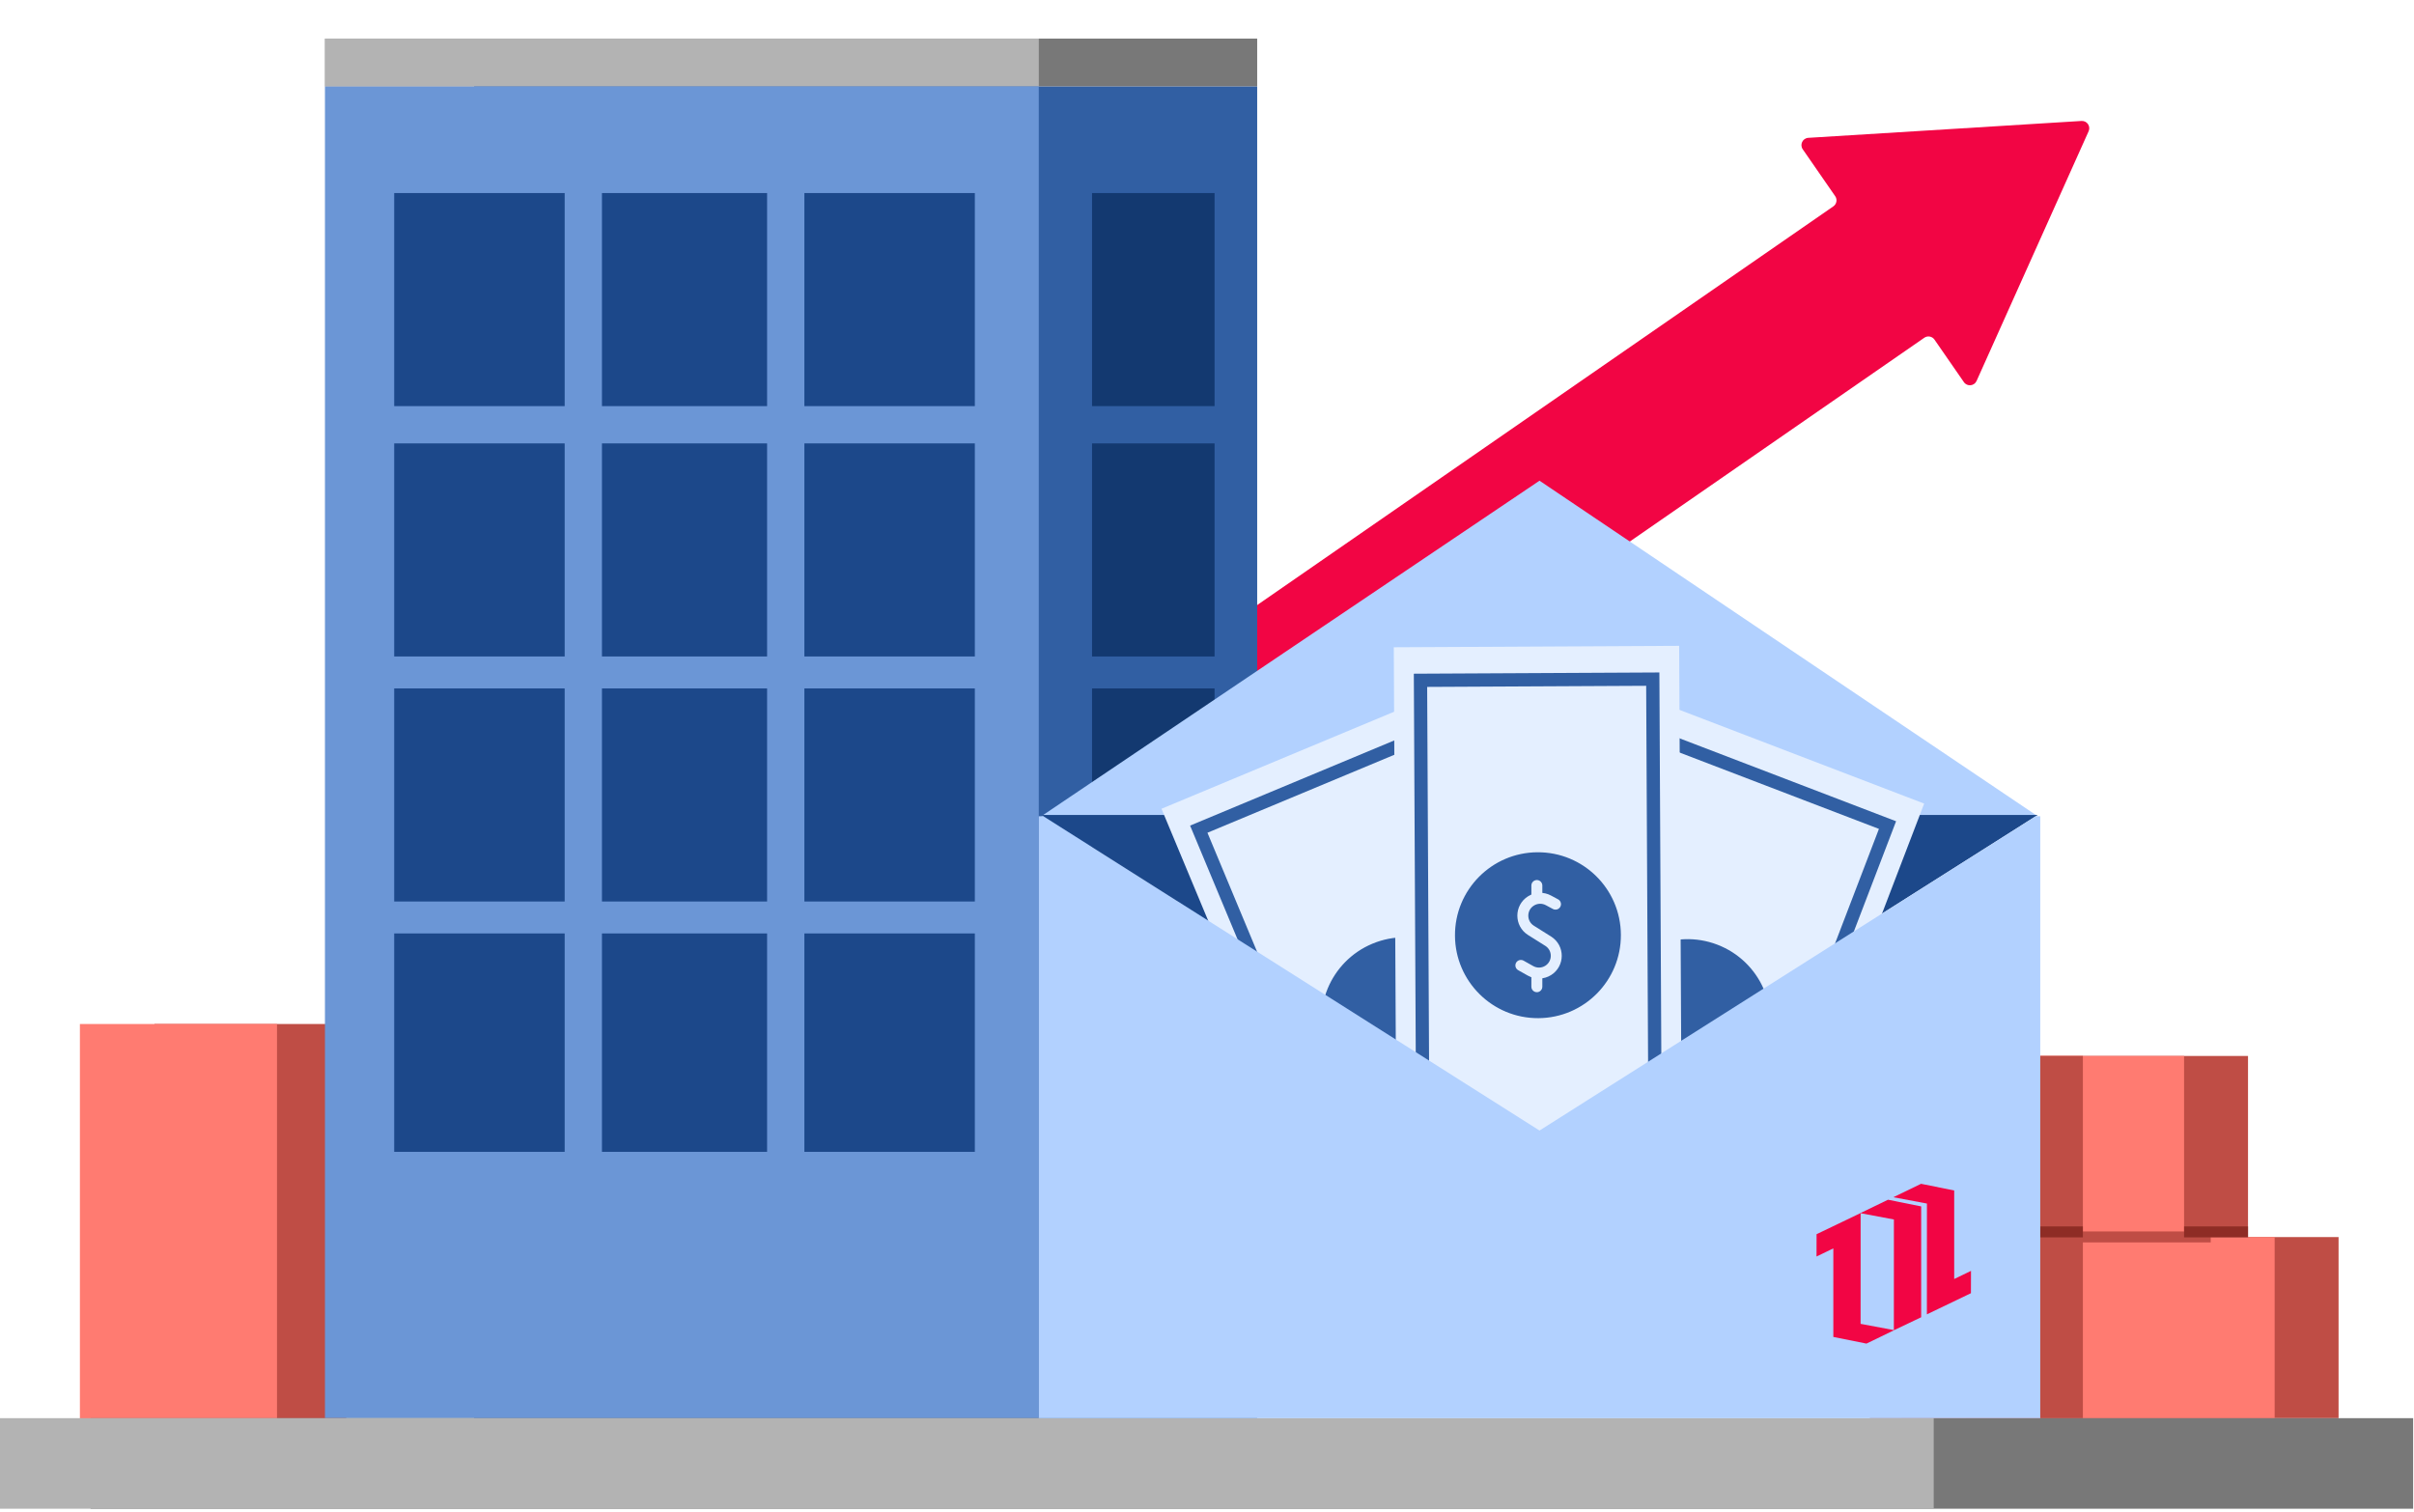
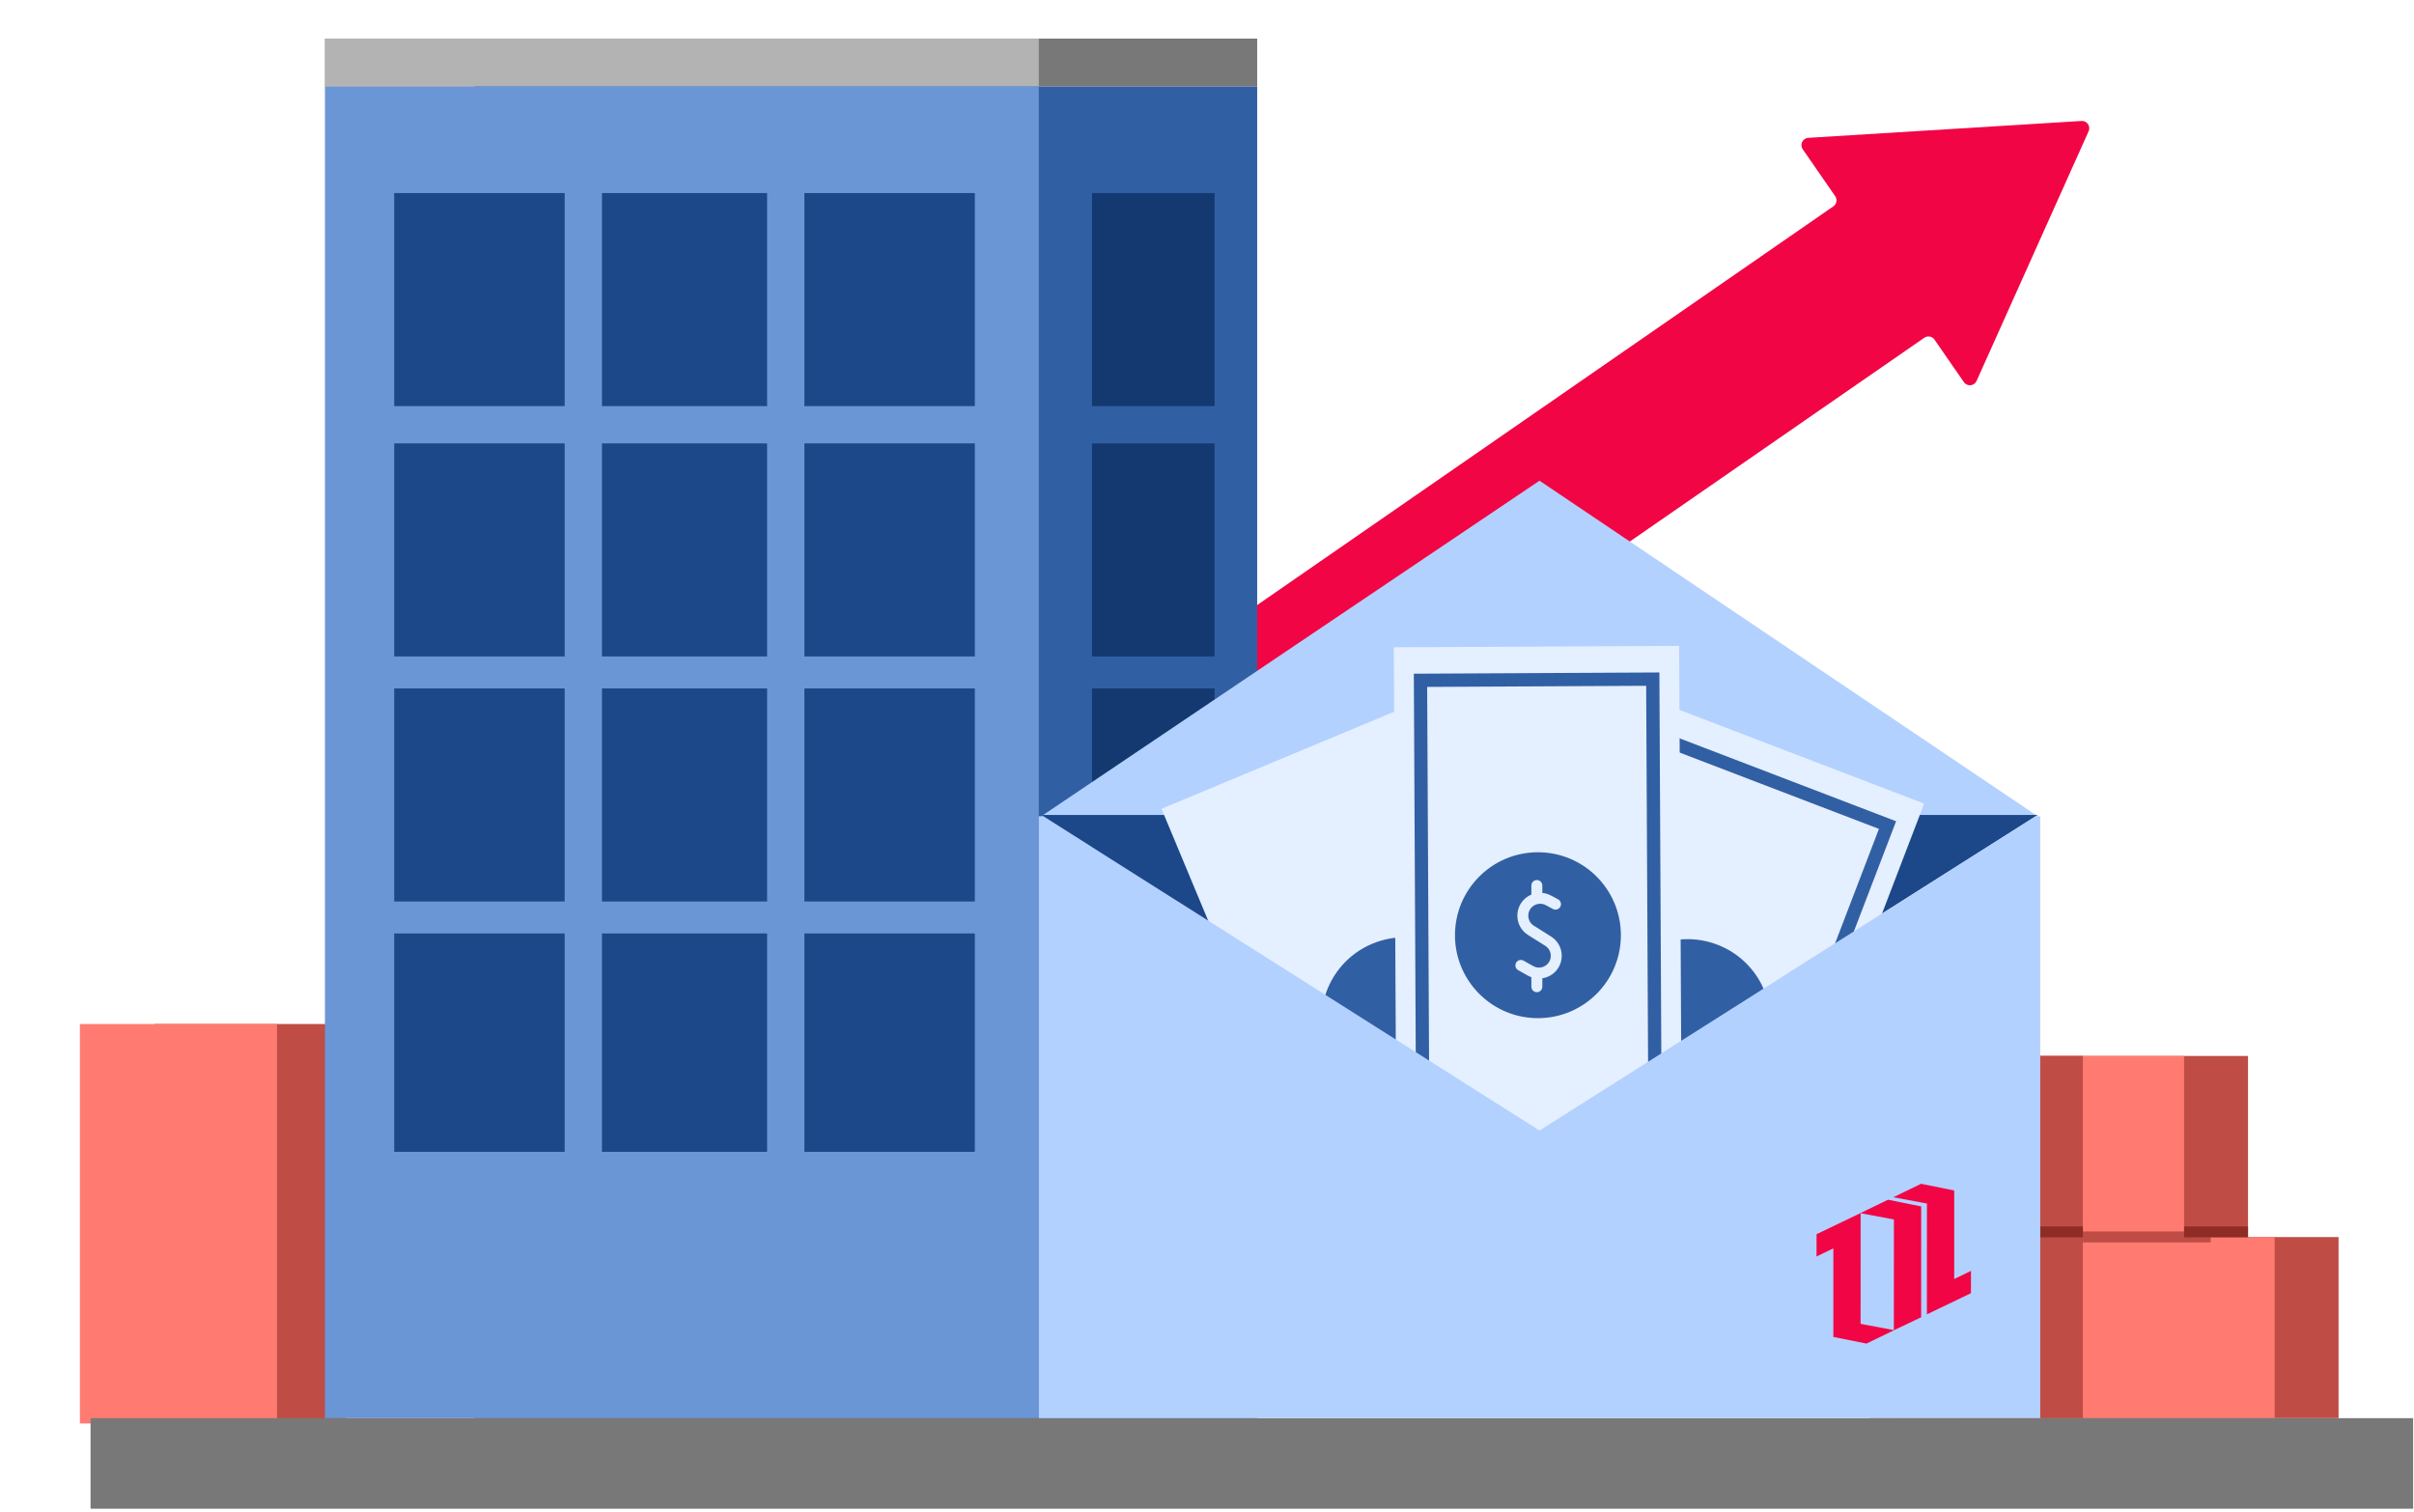
<svg xmlns="http://www.w3.org/2000/svg" width="661" height="414" viewBox="0 0 661 414" fill="none">
  <path fill-rule="evenodd" clip-rule="evenodd" d="M537.753 104.644C538.639 105.924 540.584 105.745 541.222 104.324L571.907 35.938C572.523 34.565 571.46 33.03 569.959 33.123L495.146 37.745C493.592 37.841 492.739 39.598 493.625 40.879L502.515 53.725C503.144 54.633 502.917 55.879 502.009 56.508L306.191 192.021C305.283 192.65 305.056 193.896 305.685 194.804L328.311 227.498C328.939 228.406 330.185 228.633 331.093 228.004L526.91 92.491C527.819 91.863 529.065 92.089 529.693 92.998L537.753 104.644Z" fill="#F20544" />
  <rect x="42.301" y="389.814" width="109.399" height="52.511" transform="rotate(-90 42.301 389.814)" fill="#BF4D45" />
  <rect x="21.879" y="389.814" width="109.399" height="53.97" transform="rotate(-90 21.879 389.814)" fill="#FF7B71" />
  <rect x="513.445" y="289.168" width="102.105" height="49.594" fill="#BF4D45" />
  <rect x="497.398" y="289.168" width="100.647" height="49.594" fill="#FF7B71" />
  <rect x="538.242" y="338.762" width="102.105" height="49.594" fill="#BF4D45" />
  <rect x="520.738" y="338.762" width="102.105" height="49.594" fill="#FF7B71" />
  <rect x="511.984" y="289.168" width="58.346" height="99.188" fill="#BF4D45" />
  <line x1="561.578" y1="338.721" x2="605.338" y2="338.721" stroke="#BF4D45" stroke-width="3" />
  <line x1="570.332" y1="337.345" x2="533.866" y2="337.345" stroke="#8E2C25" stroke-width="3" />
  <line x1="615.551" y1="337.345" x2="598.047" y2="337.345" stroke="#8E2C25" stroke-width="3" />
  <rect width="53.97" height="173.579" transform="matrix(-1 0 0 1 313.609 149.138)" fill="#B3B3B3" />
  <rect width="195.459" height="13.128" transform="matrix(1 0 0 -1 88.977 23.694)" fill="#B3B3B3" />
  <rect width="195.459" height="13.128" transform="matrix(1 0 0 -1 88.977 23.694)" fill="#B3B3B3" />
  <rect x="344.242" y="23.694" width="59.805" height="13.128" transform="rotate(180 344.242 23.694)" fill="#787878" />
  <rect x="129.82" y="23.694" width="214.421" height="364.662" fill="#315FA3" />
  <rect x="88.977" y="23.694" width="195.459" height="364.662" fill="#6B96D6" />
  <rect x="107.941" y="52.867" width="46.677" height="58.346" fill="#1C488A" />
  <rect x="164.828" y="52.867" width="45.218" height="58.346" fill="#1C488A" />
  <rect x="220.254" y="52.867" width="46.677" height="58.346" fill="#1C488A" />
  <rect x="299.023" y="52.867" width="33.549" height="58.346" fill="#133970" />
  <rect x="107.941" y="121.423" width="46.677" height="58.346" fill="#1C488A" />
  <rect x="164.828" y="121.423" width="45.218" height="58.346" fill="#1C488A" />
  <rect x="220.254" y="121.423" width="46.677" height="58.346" fill="#1C488A" />
  <rect x="299.023" y="121.423" width="33.549" height="58.346" fill="#133970" />
  <rect x="107.941" y="188.521" width="46.677" height="58.346" fill="#1C488A" />
  <rect x="164.828" y="188.521" width="45.218" height="58.346" fill="#1C488A" />
  <rect x="220.254" y="188.521" width="46.677" height="58.346" fill="#1C488A" />
  <rect x="299.023" y="188.521" width="33.549" height="58.346" fill="#133970" />
  <rect x="107.941" y="255.619" width="46.677" height="59.805" fill="#1C488A" />
  <rect x="164.828" y="255.619" width="45.218" height="59.805" fill="#1C488A" />
  <rect x="220.254" y="255.619" width="46.677" height="59.805" fill="#1C488A" />
  <rect x="299.023" y="255.619" width="33.549" height="59.805" fill="#133970" />
  <path d="M421.55 131.634L557.978 223.529H285.121L421.55 131.634Z" fill="#B2D1FF" />
  <path d="M421.55 309.589L557.978 223.164H285.121L421.55 309.589Z" fill="#1C488A" />
  <rect width="635.97" height="24.797" transform="matrix(-1 0 0 1 660.766 388.355)" fill="#787878" />
-   <rect width="529.489" height="24.797" transform="matrix(-1 0 0 1 529.488 388.355)" fill="#B3B3B3" />
  <rect x="453.902" y="192.106" width="78.141" height="159.916" transform="rotate(20.958 453.902 192.106)" fill="#E4EFFF" />
  <rect x="456.395" y="200.844" width="67.238" height="145.378" transform="rotate(20.958 456.395 200.844)" fill="#315FA3" />
  <rect x="458.488" y="205.538" width="59.969" height="138.11" transform="rotate(20.958 458.488 205.538)" fill="#E4EFFF" />
  <circle cx="462.111" cy="279.901" r="22.715" transform="rotate(20.958 462.111 279.901)" fill="#315FA3" />
  <rect x="318.039" y="221.475" width="78.141" height="159.916" transform="rotate(-22.644 318.039 221.475)" fill="#E4EFFF" />
-   <rect x="325.871" y="226.084" width="67.238" height="145.378" transform="rotate(-22.644 325.871 226.084)" fill="#315FA3" />
  <rect x="330.621" y="228.04" width="59.969" height="138.11" transform="rotate(-22.644 330.621 228.04)" fill="#E4EFFF" />
  <circle cx="384.534" cy="279.389" r="22.715" transform="rotate(-22.644 384.534 279.389)" fill="#315FA3" />
  <rect x="381.645" y="177.249" width="78.141" height="159.916" transform="rotate(-0.291 381.645 177.249)" fill="#E4EFFF" />
  <rect x="387.133" y="184.49" width="67.238" height="145.378" transform="rotate(-0.291 387.133 184.49)" fill="#315FA3" />
  <rect x="390.785" y="188.106" width="59.969" height="138.11" transform="rotate(-0.291 390.785 188.106)" fill="#E4EFFF" />
  <circle cx="421.116" cy="256.1" r="22.715" transform="rotate(-0.291 421.116 256.1)" fill="#315FA3" />
  <path fill-rule="evenodd" clip-rule="evenodd" d="M557.403 223.528L421.55 309.589L285.698 223.528H284.438V388.355H558.663V223.528H557.403Z" fill="#B2D1FF" />
  <path d="M526.054 360.718V330.366L516.975 328.538L509.383 332.214L518.585 333.944L518.574 364.289L526.054 360.718Z" fill="#F20544" />
  <path d="M539.682 354.134L539.699 348.021L535.097 350.247V326L526.022 324.176L518.426 327.852L527.631 329.582L527.621 359.927L539.682 354.134Z" fill="#F20544" />
  <path d="M497.413 337.974L497.398 344.086L502.001 341.861V366.107L511.076 367.935L518.669 364.255L509.467 362.526L509.477 332.181L497.413 337.974Z" fill="#F20544" />
  <path d="M425.925 247.596L423.981 246.554C422.475 245.747 420.652 245.81 419.205 246.719V246.719C416.238 248.583 416.238 252.907 419.205 254.771L423.924 257.737C426.873 259.59 426.873 263.888 423.924 265.741V265.741C422.458 266.662 420.605 266.708 419.095 265.86L416.443 264.371" stroke="#E4EFFF" stroke-width="3" stroke-linecap="round" />
  <path d="M420.82 242.491V245.39" stroke="#E4EFFF" stroke-width="3" stroke-linecap="round" />
  <path d="M422.32 270.205C422.32 271.034 421.649 271.705 420.82 271.705C419.992 271.705 419.32 271.034 419.32 270.205H422.32ZM419.32 270.205V267.306H422.32V270.205H419.32Z" fill="#E4EFFF" />
</svg>